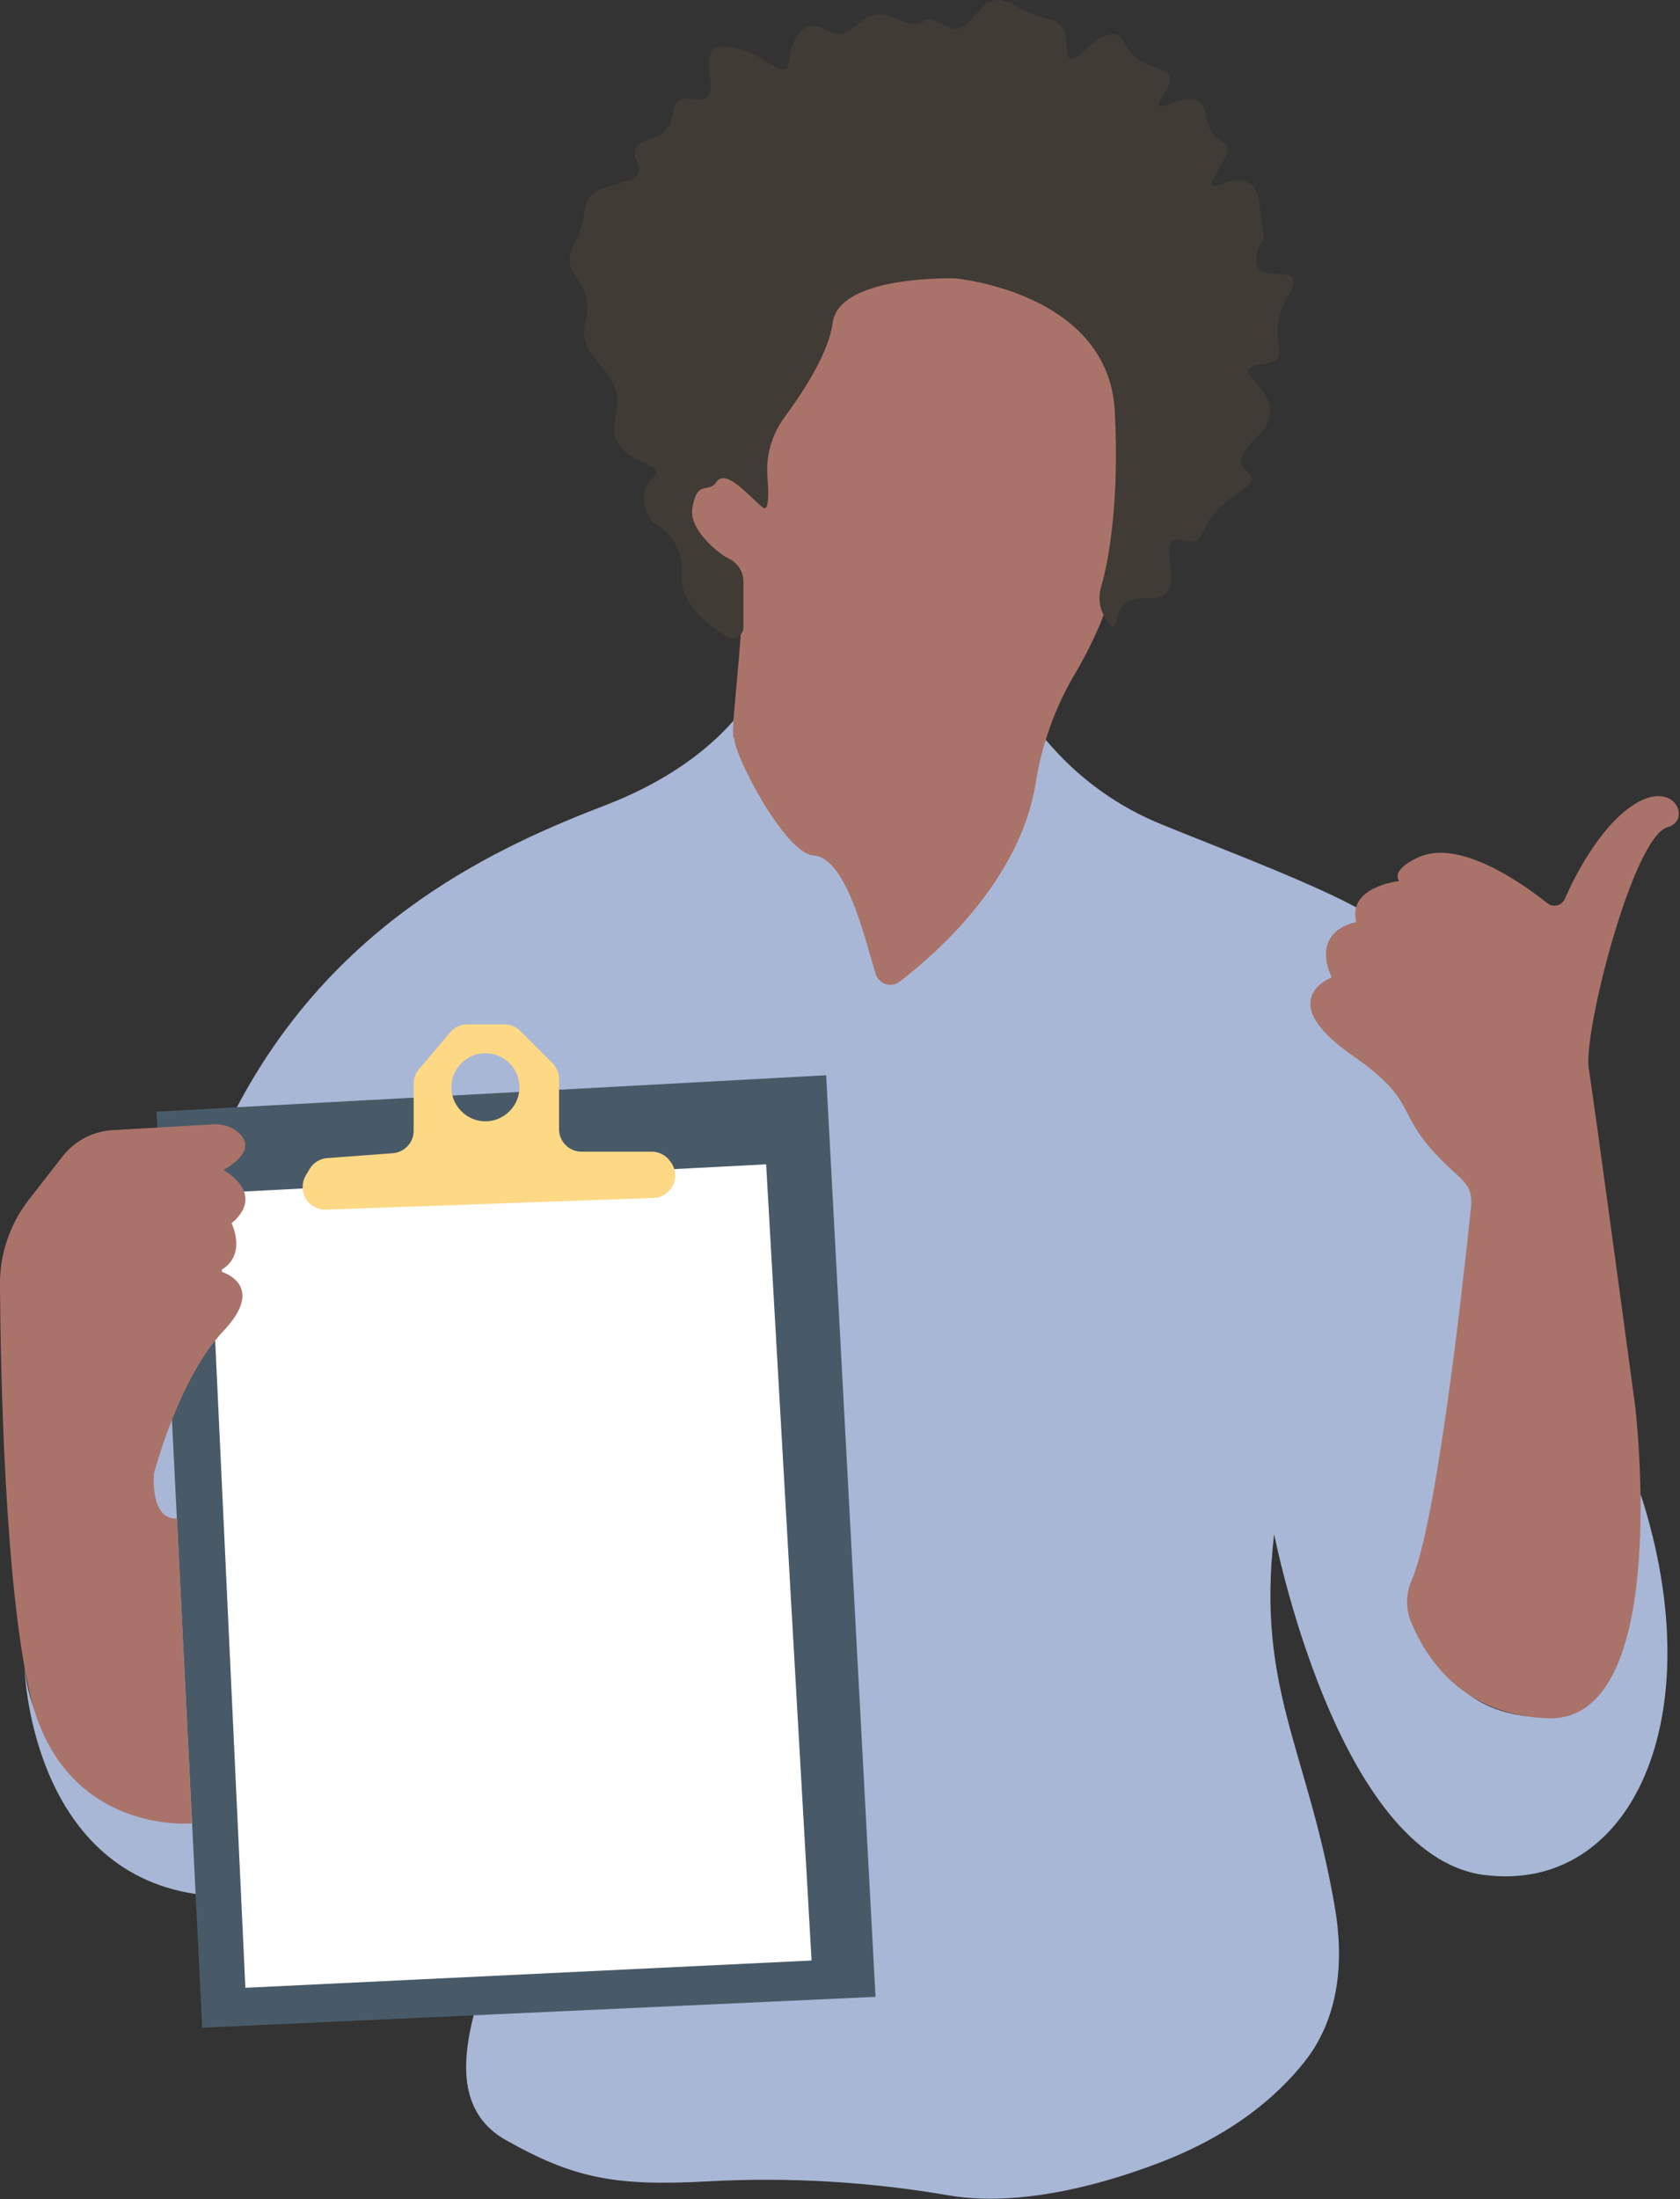
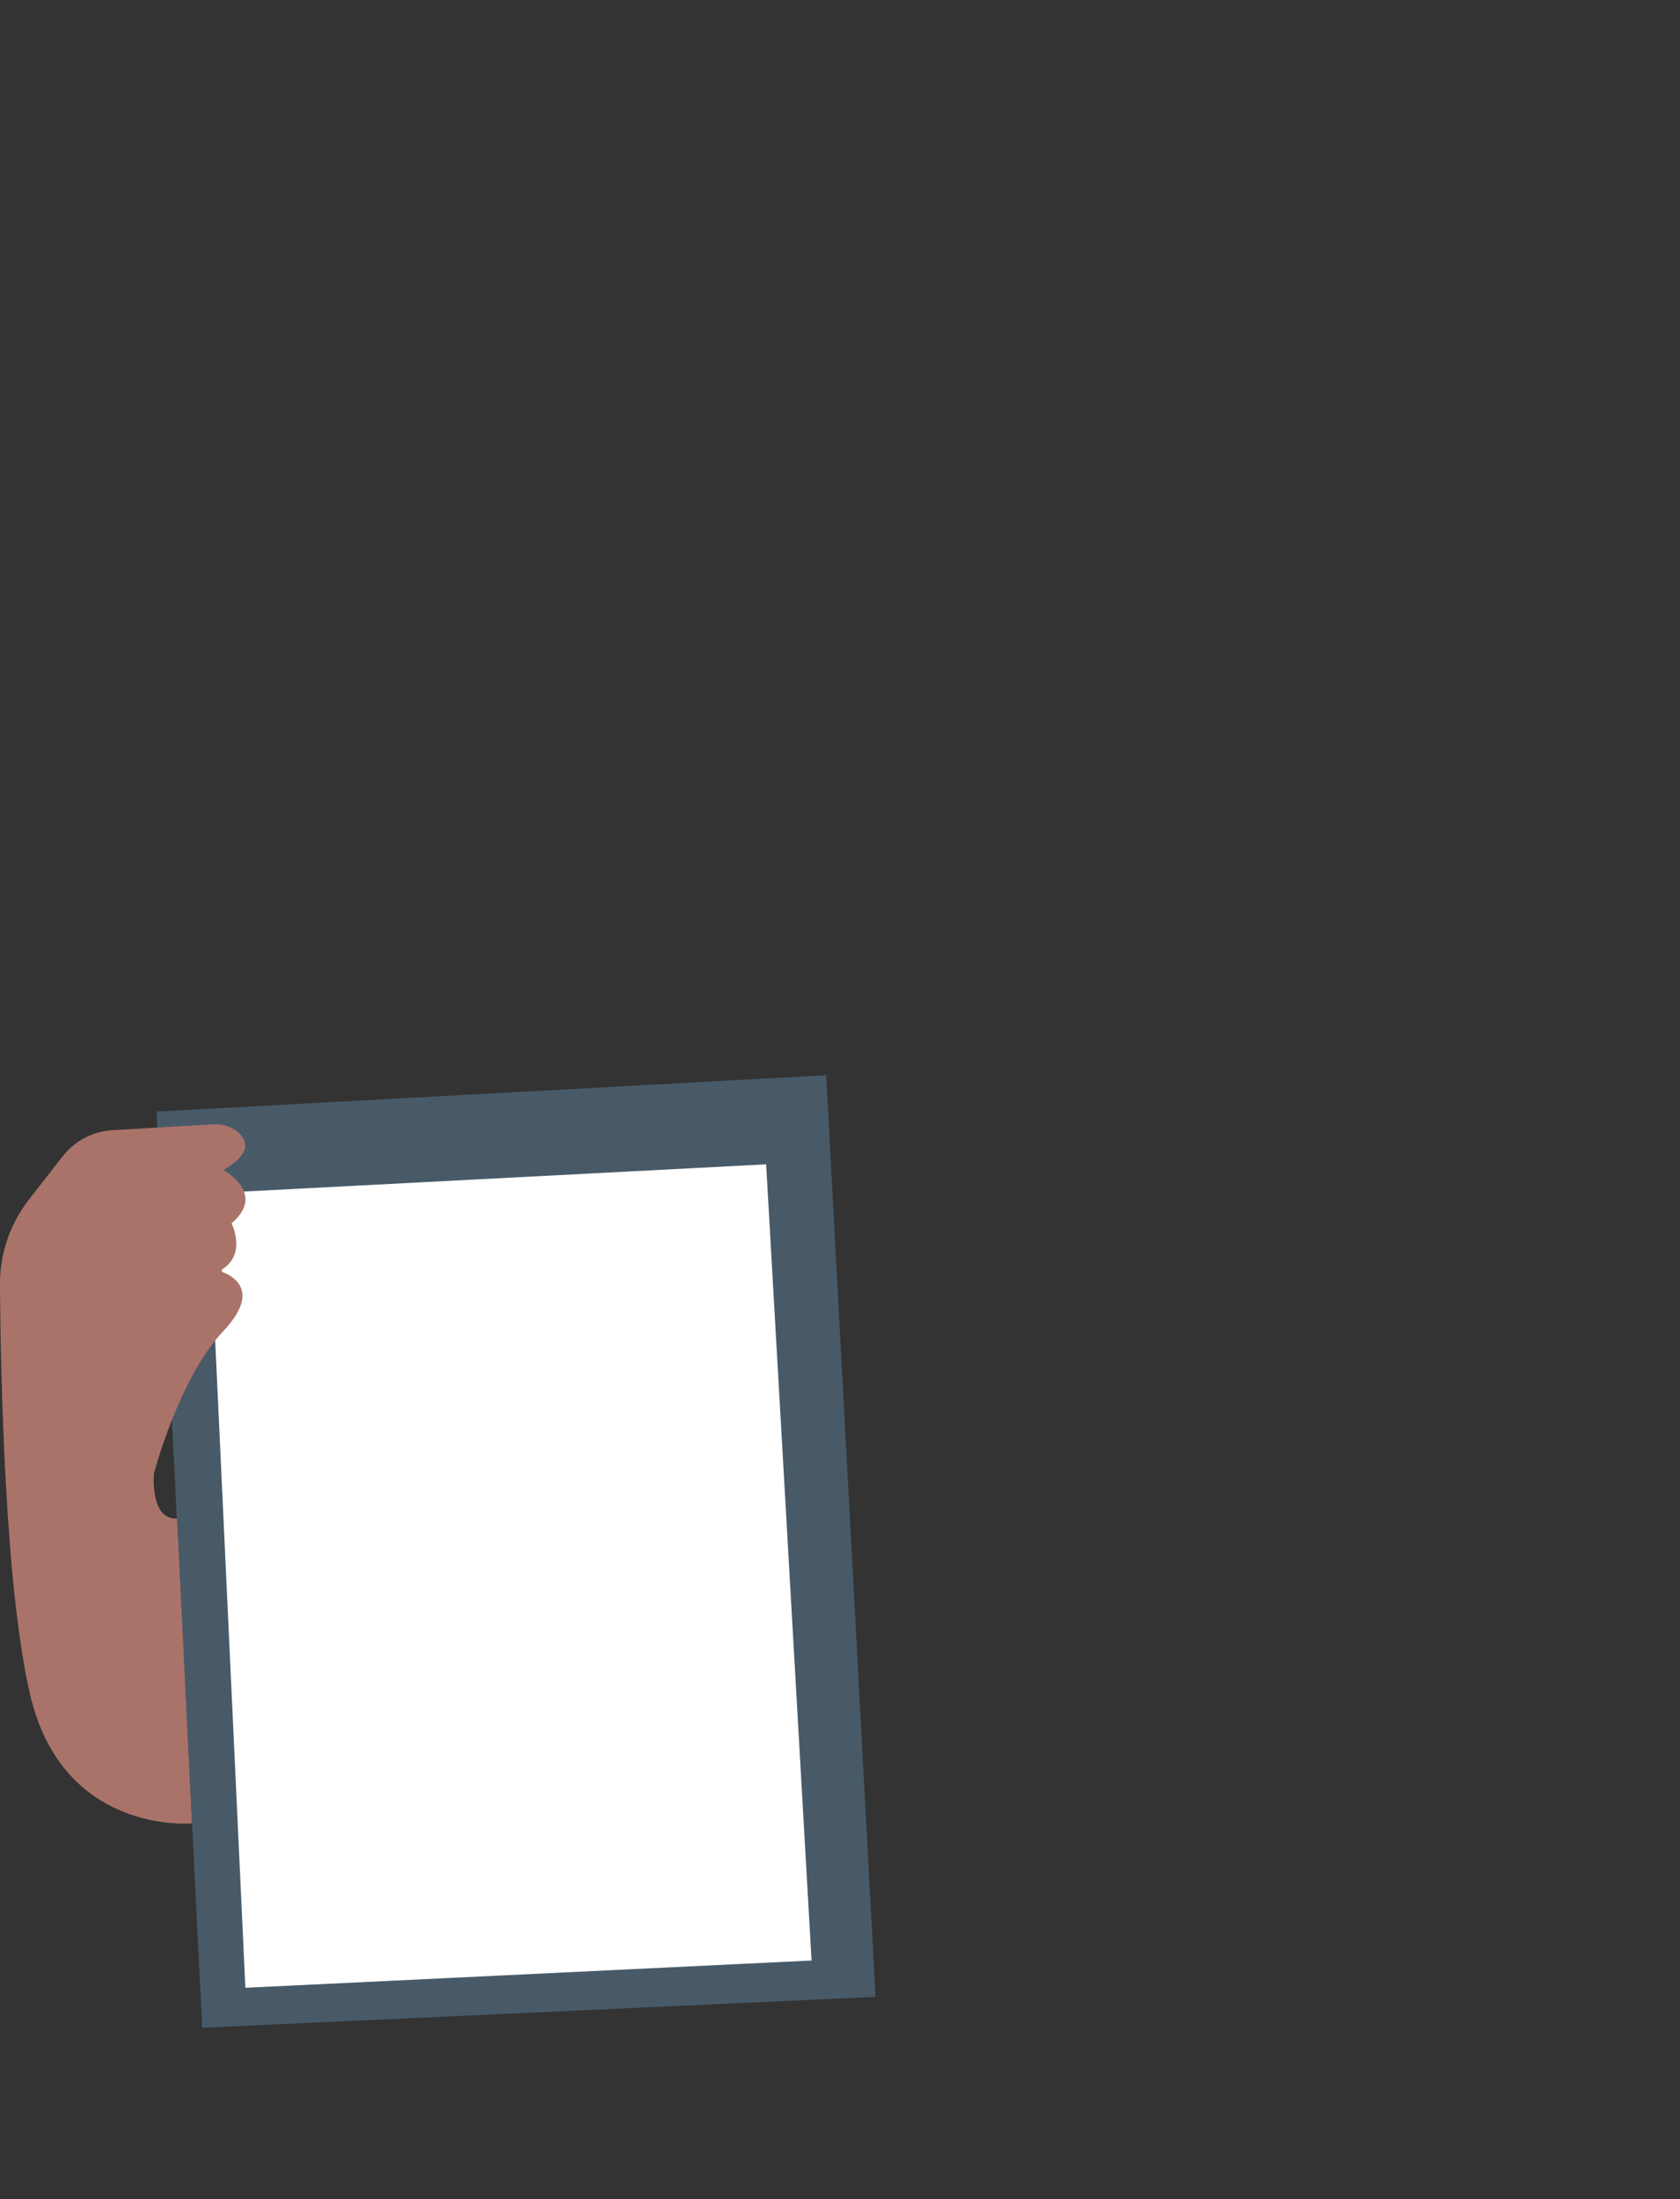
<svg xmlns="http://www.w3.org/2000/svg" width="100%" height="100%" viewBox="0 0 914 1196" version="1.1" xml:space="preserve" style="fill-rule:evenodd;clip-rule:evenodd;stroke-linejoin:round;stroke-miterlimit:2;">
  <rect x="0" y="0" width="914" height="1196" fill="#333333" stroke="none" />
  <g transform="matrix(1,0,0,1,-0.001,-0)">
    <g transform="matrix(1,0,0,1,-231.837,0.629)">
      <g transform="matrix(1.176,0,0,1.176,-124.803,-124.804)">
-         <path d="M716.14,549.65C717.05,548.73 698.99,498.7 678.33,493.3C658.87,488.3 649.6,428.69 649.33,429.87C649.33,429.87 632.95,458.87 583.76,477.79C534.57,496.71 460.06,529.93 414.14,615.22C363.55,709.22 361.89,940.01 392.09,941.81C392.09,941.81 321.55,941.16 314.61,876.81C314.61,876.81 317.05,970.15 393.98,981.49C442.007,988.417 490.457,991.999 538.98,992.21L528.695,1013.41C527.085,1028.3 502.781,1075.93 537.381,1095.31C568.611,1112.86 587.697,1116.75 631.197,1114.31C668.385,1112.33 705.678,1114.52 742.377,1120.85C765.867,1124.85 798.977,1121.2 839.437,1105.8C873.037,1093.01 894.057,1075.25 907.207,1058.48C922.976,1038.13 925.157,1012.02 920.646,986.671C908.086,914.331 884.4,886.29 892.72,815.03C892.72,815.03 921.72,963.82 989.81,972.64C1057.9,981.46 1095.72,900.12 1062.33,796.72C1062.33,796.72 1053.49,906.39 1006.88,898.89C960.27,891.39 961.49,843.4 961.49,843.4C961.49,843.4 983.55,740 986.71,672.51L982.29,646C1001.29,635.39 994.43,576 943.84,576.65C939.09,564.857 940.266,551.474 947,540.69C953.734,529.906 881.55,503.54 840.62,486.81C821.194,478.939 803.847,466.682 789.94,451L781.18,441.1C781.18,441.1 780.54,498.46 756.6,521.15C732.66,543.84 716.14,549.65 716.14,549.65Z" style="fill:rgb(169,183,214);fill-rule:nonzero;" />
-       </g>
+         </g>
      <g transform="matrix(1.176,0,0,1.176,-124.803,-124.804)">
-         <path d="M375.69,619.64L685.47,602.82L708.31,1029.01L396.84,1043.3L375.69,619.64Z" style="fill:rgb(72,90,104);fill-rule:nonzero;" />
+         <path d="M375.69,619.64L685.47,602.82L708.31,1029.01L396.84,1043.3Z" style="fill:rgb(72,90,104);fill-rule:nonzero;" />
      </g>
      <g transform="matrix(1.176,0,0,1.176,-124.803,-124.804)">
        <path d="M399.64,657.46L657.7,644.02L678.72,1012.21L416.78,1024.82L399.64,657.46Z" style="fill:white;fill-rule:nonzero;" />
      </g>
      <g transform="matrix(1.176,0,0,1.176,-124.803,-124.804)">
-         <path d="M612.74,641.82L612.09,641.17C610.137,639.239 607.496,638.159 604.75,638.17L572.25,638.17C566.567,638.17 561.89,633.493 561.89,627.81L561.89,604.59C561.893,601.851 560.814,599.219 558.89,597.27L543.89,582.27C541.944,580.342 539.31,579.262 536.57,579.27L519.57,579.27C516.558,579.249 513.683,580.543 511.7,582.81L497.13,600C495.521,601.872 494.637,604.262 494.64,606.73L494.64,628.58C494.613,633.977 490.383,638.5 485,638.89L454.65,641.14C451.246,641.383 448.174,643.299 446.46,646.25L444.69,649.25C443.758,650.831 443.271,652.635 443.28,654.47L443.28,654.66C443.291,660.336 447.964,665 453.64,665L454.05,665L605.63,659.57C611.188,659.388 615.66,654.766 615.66,649.206C615.66,646.46 614.57,643.823 612.63,641.88L612.74,641.82ZM527.84,624.14C519.194,624.14 512.08,617.026 512.08,608.38C512.08,599.734 519.194,592.62 527.84,592.62C536.486,592.62 543.6,599.734 543.6,608.38C543.595,617.024 536.484,624.135 527.84,624.14Z" style="fill:rgb(253,217,134);fill-rule:nonzero;" />
-       </g>
+         </g>
      <g transform="matrix(1.176,0,0,1.176,-124.803,-124.804)">
-         <path d="M776.56,235.75C763.565,230.692 749.647,228.436 735.72,229.13C716.9,230.02 691.31,232.81 685.88,241.37C679.65,251.14 665.88,286.58 658.36,306.66C654.973,315.675 647.824,322.783 638.79,326.12L632.09,328.61C624.927,331.28 621.208,339.349 623.83,346.53C623.95,346.85 624.08,347.17 624.22,347.53C628.31,356.38 635.03,363.98 643,366.26C652.5,368.99 639.47,448.71 643,446.96C642.56,454.26 666.41,500.34 679.57,501.19C694.94,502.19 703.46,540.19 708.38,556.02C709.52,559.73 713.509,561.846 717.22,560.71C718.024,560.459 718.779,560.07 719.45,559.56C736.66,546.41 775.26,512.49 782.45,467.56C785.251,449.773 791.4,432.677 800.57,417.18C812.95,396.24 826.92,364.12 823.29,328.48C817.67,273.1 826.16,255.17 776.56,235.75Z" style="fill:rgb(170,115,106);fill-rule:nonzero;" />
-       </g>
+         </g>
      <g transform="matrix(1.176,0,0,1.176,-124.803,-124.804)">
        <path d="M385.15,807.82L392.09,948.82C392.09,948.82 332.19,954.41 317.09,888.82C305.61,839.05 303.58,743.22 303.24,699.82C303.13,685.534 307.85,671.621 316.63,660.35L332.22,640.35C337.821,633.158 346.269,628.732 355.37,628.22L401.96,625.53C406.154,625.208 410.309,626.561 413.51,629.29C417.65,632.96 419.86,638.97 406.63,646.68C406.63,646.68 426.79,657.4 410.4,671.29C410.4,671.29 417.47,685.29 406.17,692.51C405.961,692.66 405.837,692.902 405.837,693.16C405.837,693.475 406.023,693.761 406.31,693.89C411.09,695.66 424,702.73 406.63,721.09C385.81,743.17 374.47,787.09 374.47,787.09C374.47,787.09 372.54,808.46 385.15,807.82Z" style="fill:rgb(170,115,106);fill-rule:nonzero;" />
      </g>
      <g transform="matrix(1.176,0,0,1.176,-124.803,-124.804)">
-         <path d="M956.26,836.53C953.598,842.631 953.533,849.56 956.08,855.71C962.96,872.37 979.87,898.9 1019.38,900.19C1077.38,902.08 1059.73,755.82 1059.73,755.82C1059.73,755.82 1041.38,619.692 1038.25,599.494C1035.69,582.936 1058.74,492.362 1074.77,488.097C1086.38,485.023 1077.51,464.335 1057.37,478.867C1042.63,489.494 1031.84,510.674 1027.13,521.361C1026.45,522.881 1025.09,523.984 1023.46,524.325C1022.38,524.551 1021.27,524.429 1020.26,523.979C1019.87,523.806 1019.49,523.582 1019.16,523.311C1007.25,513.828 977.938,493.142 959.197,502.188C959.197,502.188 946.75,507.388 950.523,513.043C950.523,513.043 926.516,515.501 930.675,532.039C930.675,532.039 909.434,535.214 919.29,557.616C919.29,557.616 891.818,567.904 928.785,593.572C962.19,616.831 946.142,619.968 974.272,646.031C981.223,652.524 984.751,654.821 983.75,664.28C979.55,704.46 967.59,810.71 956.26,836.53Z" style="fill:rgb(170,115,106);fill-rule:nonzero;" />
-       </g>
+         </g>
      <g transform="matrix(1.176,0,0,1.176,-124.803,-124.804)">
-         <path d="M647.21,374.24L647.21,395.81C647.171,398.525 644.926,400.738 642.211,400.738C641.321,400.738 640.447,400.5 639.68,400.05C630.94,394.74 617.78,384.77 618.68,372.05C619.94,353.12 605.22,347.28 605.22,347.28C605.22,347.28 595.99,335.1 605.22,326.68C614.45,318.26 582.53,321.68 587.99,298.11C593.45,274.54 569.08,274.11 574.12,253.89C579.16,233.67 560.26,233.8 569.12,217.89C577.98,201.98 567.02,196.03 589.29,190.56C611.56,185.09 585.41,176.3 603.91,170C622.41,163.7 607.27,149 624.5,151.5C641.73,154 621.57,126.74 638.79,127.13C656.01,127.52 666.55,145.63 668.23,133.85C669.91,122.07 675.3,113.26 686.71,119.98C698.12,126.7 701.43,106.11 717.82,114.11C734.21,122.11 727.48,109.05 740.52,117.47C753.56,125.89 755.22,97.71 772.04,107.79C788.86,117.87 796.41,110.79 796.8,127.98C797.19,145.17 814.88,109.47 823.7,125.87C832.52,142.27 851.86,133 841.76,149C831.66,165 858.16,140.16 861.11,158.66C864.06,177.16 878.34,165.73 866.56,184.73C854.78,203.73 883,175 885.91,199.84C888.82,224.68 888.85,211.62 885.91,219.6C877.07,243.41 911.54,221.7 898.91,243.14C886.28,264.58 905.22,271.3 886.3,274.24C867.38,277.18 905.22,288.1 884.62,307.84C864.02,327.58 896,320.46 875,334.38C854,348.3 864.49,358.38 849.78,355.38C835.07,352.38 856.85,383.96 833.86,382.28C815.07,380.92 822.66,400.36 816.68,394.17C812.376,389.556 810.849,382.978 812.68,376.94C816.68,363.36 821.1,335.11 818.98,295.7C816.04,240.64 745.22,234.34 745.22,234.34C745.22,234.34 691.43,232.57 688.48,254.88C686.71,268.66 674.93,286.71 666.19,298.57C660.325,306.495 657.521,316.281 658.3,326.11C658.96,334.35 658.98,342.45 656.13,340.26C650.66,336.05 639.01,321.67 634.69,328.48C631.15,333.96 625.69,327.01 623.55,340.68C622.01,350.2 634.87,361.16 640.55,363.99C644.505,365.891 647.08,369.854 647.21,374.24Z" style="fill:rgb(64,59,52);fill-rule:nonzero;" />
-       </g>
+         </g>
    </g>
  </g>
</svg>